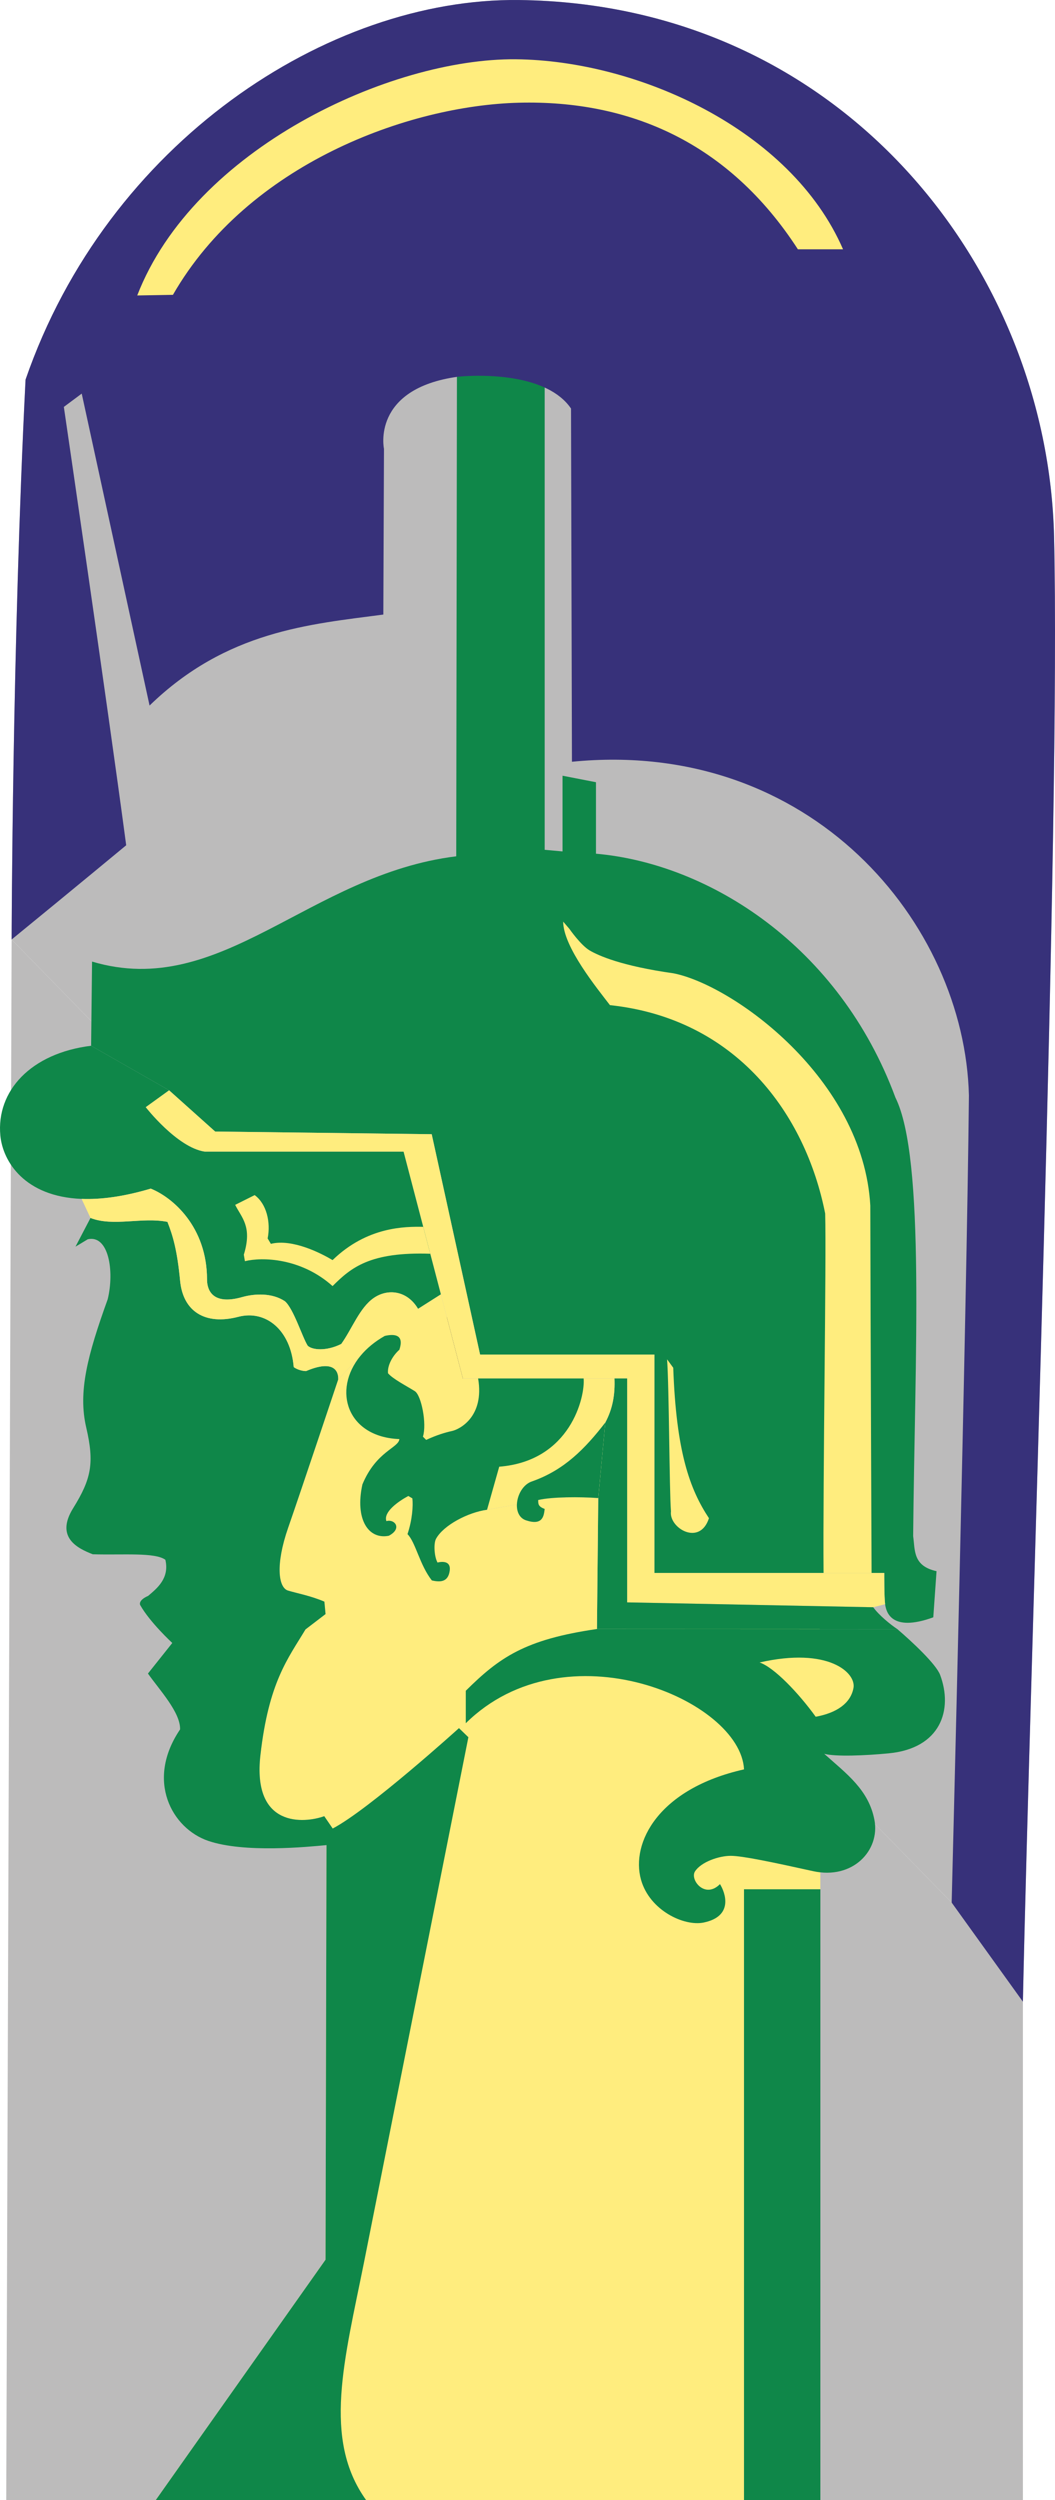
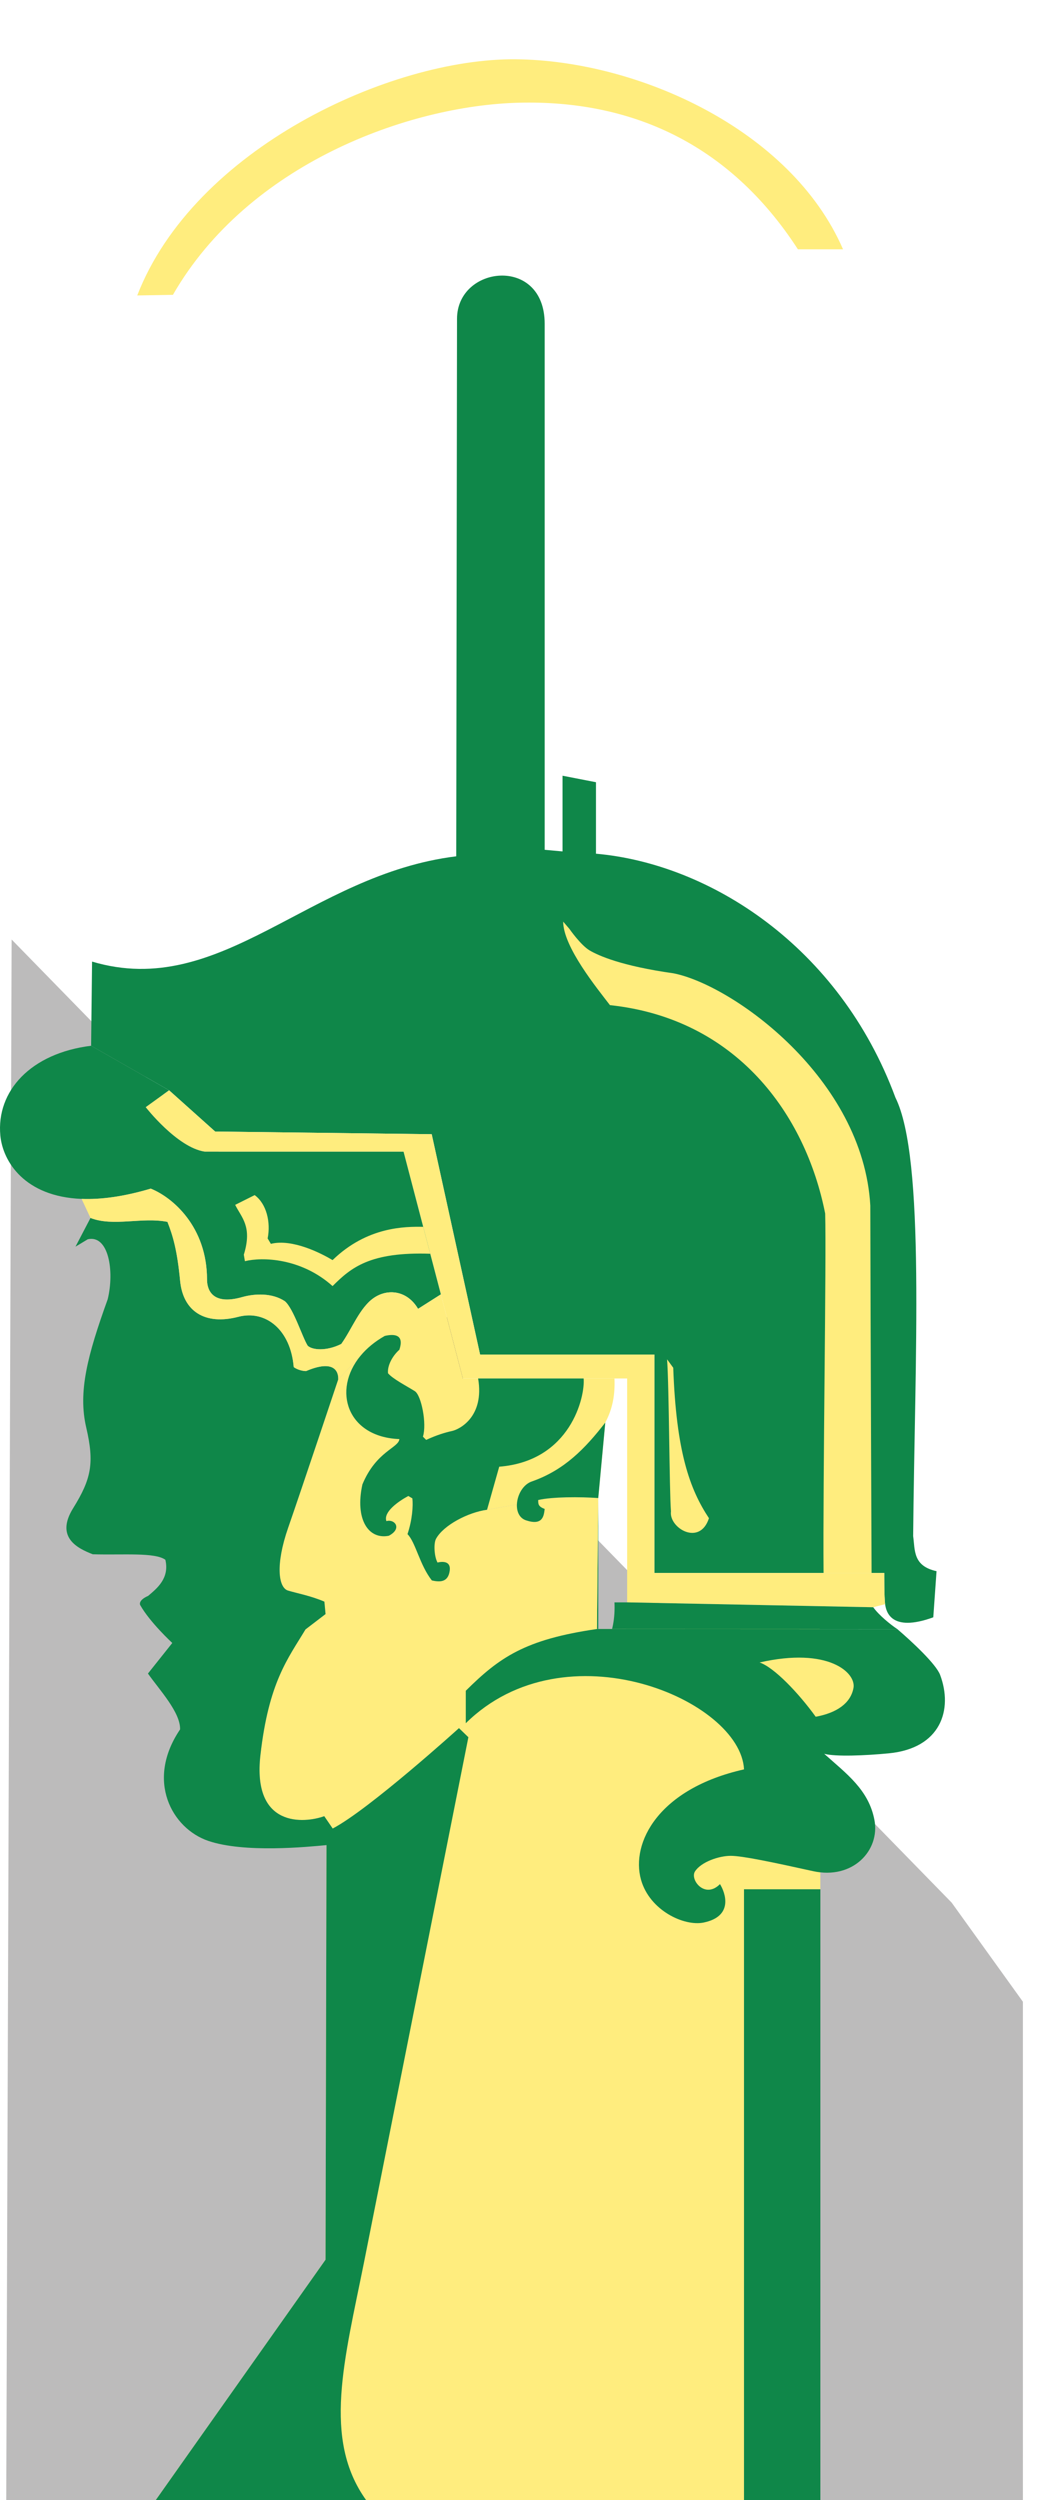
<svg xmlns="http://www.w3.org/2000/svg" width="228.064" height="539.986">
-   <path fill="#bcbbbb" d="m205.725 410.939 15.399 21.406c1.61-75.332 8.168-254.711 6.738-316.453C226.53 58.34 182.315.794 112.132.005c-41.176-.46-88.899 30.73-106.61 81.988C2.647 139.052 2.514 202.92 2.514 202.92l203.211 208.02" />
  <path fill="#bcbbbb" d="m2.514 202.92 203.211 208.019 15.399 21.406v107.64H1.35L2.514 202.92" />
  <path fill="#0f8749" d="m201.753 349.318.703-9.965c-5.125-1.125-4.633-4.508-5.055-7.582.336-38.098 2.691-81.598-3.836-94.72-12.148-32.773-40.262-50.51-64.73-52.663V168.95l-7.23-1.406v16.352l-3.86-.348V69.923c0-14.738-18.95-12.637-18.95-1.055l-.167 116.082c-31.883 3.93-50.75 31.067-78.727 22.739l-.203 18.18 16.848 9.613 9.964 8.914 46.813.578 10.457 47.59h37.687l-.004 47.18h49.692s-.023 5.245.183 6.738c.211 1.492 1.153 6.195 10.415 2.836" />
  <path fill="#ffed7e" d="M135.573 346.091v-48.36h-35.512l-3.472-13.269-1.282-4.898-2.297-8.774-1.52-5.812-4.25-16.23H44.265c-5.988-.891-12.773-9.618-12.773-9.618l5.055-3.648 9.964 8.914 46.813.578 10.457 47.59h37.687l-.004 47.18h49.692s-.024 5.245.183 6.738l-2.566.66-53.2-1.051" />
-   <path fill="#0f8749" d="m129.327 323.56-.281 28.285 64.949.031c-1.496-.984-4.031-3.05-5.223-4.734l-53.199-1.051v-48.36h-2.738c.14 3.383-.352 6.485-1.989 9.524l-1.52 16.305" />
+   <path fill="#0f8749" d="m129.327 323.56-.281 28.285 64.949.031c-1.496-.984-4.031-3.05-5.223-4.734l-53.199-1.051h-2.738c.14 3.383-.352 6.485-1.989 9.524l-1.52 16.305" />
  <path fill="#ffed7e" d="M188.413 339.743h-10.38c-.163-20.324.63-67.586.349-77.64-4.258-21.524-19.227-42.11-46.528-45.008-2.73-3.578-10.086-12.54-10.11-18.04l1.333 1.555s2.484 3.57 4.422 4.692c1.945 1.125 6.847 3.336 18.082 4.918 12.87 2.523 41.011 22.734 42.558 50.176.047 26.039.274 79.347.274 79.347m-44.207-46.148c.445 6.043.484 28.258.84 32.844-.48 3.578 6.23 7.605 8.21 1.472-4.164-6.285-7.081-14.398-7.718-32.492l-1.332-1.824" />
-   <path fill="#37317a" d="m205.725 410.939 15.399 21.406c1.61-75.332 8.168-254.711 6.738-316.453C226.53 58.34 182.315.794 112.132.005c-41.176-.46-88.899 30.73-106.61 81.988C2.647 139.052 2.514 202.92 2.514 202.92c12.805-10.45 24.766-20.355 24.766-20.355-4.125-30.942-13.477-94.676-13.477-94.676l3.864-2.875 14.664 67.375c16.636-16.145 34.601-17.547 50.535-19.652l.14-35.793s-2.808-12.985 16-15.582c4.555-.418 13.13-.446 19.266 2.59 2.094 1.038 3.903 2.433 5.168 4.288l.2 76.29c51.656-5.126 84.89 34.874 85.816 72.074-.473 47.023-3.73 174.336-3.73 174.336" />
  <path fill="#ffed7e" d="M29.667 63.814c12.281-31.672 54.695-51.262 81.824-51.012 26.207.238 59.453 15.035 70.754 41.047h-9.758c-14.973-23.113-36.398-32.266-60.309-31.664-23.91.597-58.53 13.23-74.793 41.492l-7.718.137m99.66 259.746c-3.863-.282-10.004-.282-12.985.422 0 .878 0 1.406 1.403 1.93-.176 1.406-.352 3.687-4.035 2.456-1.434-.476-2.028-1.886-1.97-3.43l-6.452 1.15c-4.035.526-9.473 3.335-11.055 6.315-.527 1.055-.351 3.86.352 5.09 0 0 2.984-.879 2.632 1.754-.351 2.633-2.28 2.457-3.859 2.106-2.633-3.332-3.512-8.246-5.266-10 1.055-3.16 1.231-6.14 1.055-7.723l-.879-.523c-2.281 1.226-5.437 3.507-4.738 5.437 1.758-.527 3.512 1.578.527 3.156-4.386.88-7.367-3.507-5.715-11.078 2.985-7.191 7.82-7.867 7.997-9.8-11.29-.434-14.579-10.536-8.395-18l-4.836 5.12s-8 23.934-10.812 32.008c-2.809 8.07-2.102 12.98-.028 13.598 2.07.613 4.946 1.137 7.856 2.387l.25 2.68-4.336 3.316c-3.778 6.293-7.95 11.351-9.742 27.144-1.797 15.79 9.515 14.739 13.797 13.196l1.824 2.664-1.336 3.582-.207 89.55-36.707 51.919h127.168V408.06h16.507l-.136-56.215h-48.16l.28-28.285" />
  <path fill="#0f8749" d="M177.342 539.986h-16.507V408.06h16.507v131.925M63.495 295.278c-.668-8.14-6.133-12.386-11.95-10.87-7.253 1.894-11.98-1.192-12.609-7.774-.629-6.586-1.554-9.727-2.742-12.727-5.484-1.09-11.684 1.086-16.633-.843l-3.242 6.195s1.852-1.098 2.652-1.594c4.5-1.023 5.801 6.836 4.313 12.953-4.399 12.192-6.434 20.032-4.645 27.7 1.79 7.668 1.118 11.082-2.828 17.433-3.945 6.352 1.04 8.703 4.239 9.95 6.636.195 13.44-.454 15.699 1.19.937 4.02-1.84 6.192-3.719 7.794-2.254.984-1.734 1.965-1.734 1.965 2.093 3.746 6.949 8.21 6.949 8.21l-5.262 6.602c2.453 3.496 7.055 8.383 6.945 12.07-7.5 11.079-1.738 21.407 6.086 24.07 7.832 2.669 21.489 1.298 25.567.915l-.207 89.55-36.707 51.919h45.48c-9.476-13.196-4.687-30.258-.441-51.426l22.547-113.344-2.036-1.965s-19.44 17.586-27.3 21.684l-1.825-2.664c-4.28 1.543-15.593 2.593-13.796-13.196 1.793-15.793 5.964-20.851 9.742-27.144l4.336-3.317-.25-2.68c-2.91-1.25-5.785-1.773-7.856-2.386-2.074-.617-2.781-5.527.028-13.598 2.812-8.074 10.812-32.007 10.812-32.007s.598-5.016-6.945-1.81c-.707.005-1.828-.257-2.668-.855" />
  <path fill="#0f8749" d="M193.995 351.876c3.21 2.75 8.36 7.547 9.238 9.883 2.809 7.492.16 15.844-11.086 16.934-5.05.492-11.566.757-13.976.101 4.789 4.29 9.629 7.762 10.863 14.313 1.234 6.554-4.672 12.933-13.297 11.03-8.629-1.902-15.227-3.304-17.777-3.304-2.551 0-6.399 1.317-7.72 3.367-1.148 1.778 2.13 6.035 5.403 2.739 1.196 1.937 2.938 6.949-3.515 8.3-4.223.883-11.703-2.597-13.563-9.261-2.219-7.95 3.746-19.653 22.274-23.817-.75-15.015-38.649-31.16-60.149-9.965v-7.015c7.23-7.16 12.75-11.09 28.356-13.336l64.949.031" />
  <path fill="#ffed7e" d="M164.206 359.071c3.136 1.055 8.422 6.598 12.129 11.723 4.574-.844 7.543-2.91 8.164-6.203.62-3.293-5.414-8.91-20.293-5.52" />
  <path fill="#231f20" d="m100.061 297.732-3.472-13.27c-2.676-.184-6.567 3-6.211 8.309.351 2.652-.18 7.25 4.597 9.902 1.59.531 3.36 0 4.774-1.414l.312-3.527" />
  <path fill="#0f8749" d="m95.307 279.564-2.297-8.774-1.52-5.812-4.25-16.23H44.265c-5.988-.891-12.773-9.618-12.773-9.618l5.055-3.648-16.848-9.614C6.624 227.482-.825 235.665.073 245.263c.527 5.613 5.262 13.203 17.566 13.683 4.102.16 9.043-.468 14.95-2.222 4.68 1.87 12.168 8.187 12.168 19.652 0 1.402.464 5.848 7.718 3.742 2.575-.703 6.317-.933 9.125.938 1.871 1.637 3.742 7.719 4.91 9.59.938.933 3.989 1.265 7.262-.371 2.34-3.274 3.969-7.817 7.012-9.922 3.039-2.106 7.25-1.637 9.59 2.34l4.933-3.13" />
  <path fill="#ffed7e" d="m93.01 270.79-1.52-5.812c-3.925-.067-12.112-.067-19.597 7.187-2.34-1.406-8.656-4.68-13.336-3.512l-.699-1.168c.7-3.507-.238-7.484-2.808-9.359l-4.211 2.106c1.402 2.808 3.742 4.68 1.87 10.761l.235 1.407c3.742-.938 12.164-.704 18.95 5.378 3.976-3.976 8.077-7.43 21.116-6.988" />
  <path fill="#ffed7e" d="M132.835 297.732H100.06l-3.472-13.27-1.282-4.898-4.933 3.129c-2.34-3.977-6.551-4.446-9.59-2.34-3.043 2.105-4.672 6.648-7.012 9.922-3.273 1.636-6.324 1.304-7.262.37-1.168-1.87-3.039-7.952-4.91-9.59-2.808-1.87-6.55-1.64-9.125-.937-7.254 2.106-7.718-2.34-7.718-3.742 0-11.465-7.489-17.781-12.168-19.652-5.907 1.754-10.848 2.383-14.95 2.222l1.922 4.118c4.95 1.93 11.149-.246 16.633.843 1.188 3 2.113 6.141 2.742 12.727.63 6.582 5.356 9.668 12.61 7.773 5.816-1.515 11.28 2.73 11.949 10.871.84.598 1.96.86 2.668.856 7.066-3.004 6.988 1.21 6.953 1.754l-.008.055 4.836-5.122c-6.184 7.465-2.895 17.567 8.394 18-.175 1.934-5.011 2.61-7.996 9.801-1.652 7.57 1.328 11.957 5.715 11.078 2.985-1.578 1.23-3.683-.527-3.156-.7-1.93 2.457-4.21 4.738-5.437l.879.523c.176 1.582 0 4.563-1.055 7.723 1.754 1.754 2.633 6.668 5.266 10 1.578.351 3.508.527 3.86-2.106.35-2.633-2.634-1.754-2.634-1.754-.703-1.23-.878-4.035-.351-5.09 1.582-2.98 7.02-5.789 11.055-6.316l6.453-1.148c-.059 1.543.535 2.953 1.968 3.43 3.684 1.23 3.86-1.051 4.036-2.458-1.403-.523-1.403-1.05-1.403-1.93 2.98-.703 9.121-.703 12.985-.421l1.52-16.305c1.636-3.039 2.128-6.14 1.987-9.523" />
  <path fill="#0f8749" d="m107.92 316.786-2.632 9.301c-4.035.527-9.473 3.336-11.055 6.316-.527 1.055-.351 3.86.352 5.09 0 0 2.984-.879 2.632 1.754-.351 2.633-2.28 2.457-3.859 2.106-2.633-3.332-3.512-8.246-5.266-10 1.055-3.16 1.231-6.14 1.055-7.723l-.879-.523c-2.281 1.226-5.437 3.507-4.738 5.437 1.758-.527 3.512 1.578.527 3.156-4.386.88-7.367-3.507-5.715-11.078 2.985-7.191 7.82-7.867 7.997-9.8-11.29-.434-14.579-10.536-8.395-18 1.313-1.587 3.055-3.051 5.234-4.282 2.282-.527 4.211-.176 3.16 2.98-1.578 1.407-2.632 3.512-2.456 5.09 1.054 1.231 3.925 2.696 5.789 3.86 1.406.879 2.632 7.02 1.757 9.828l.7.703c2.28-1.055 4.035-1.582 5.617-1.933 1.578-.352 7.015-3.04 5.613-11.336h22.809c.351 3.91-2.805 17.828-18.246 19.054" />
  <path fill="#0f8749" d="m130.846 307.255-1.52 16.305c-3.862-.282-10.003-.282-12.984.422 0 .878 0 1.406 1.403 1.93-.176 1.406-.352 3.687-4.035 2.456-1.434-.476-2.028-1.886-1.97-3.43.083-2.081 1.356-4.41 3.372-5.015 6.844-2.434 11.29-6.938 15.734-12.668" />
</svg>